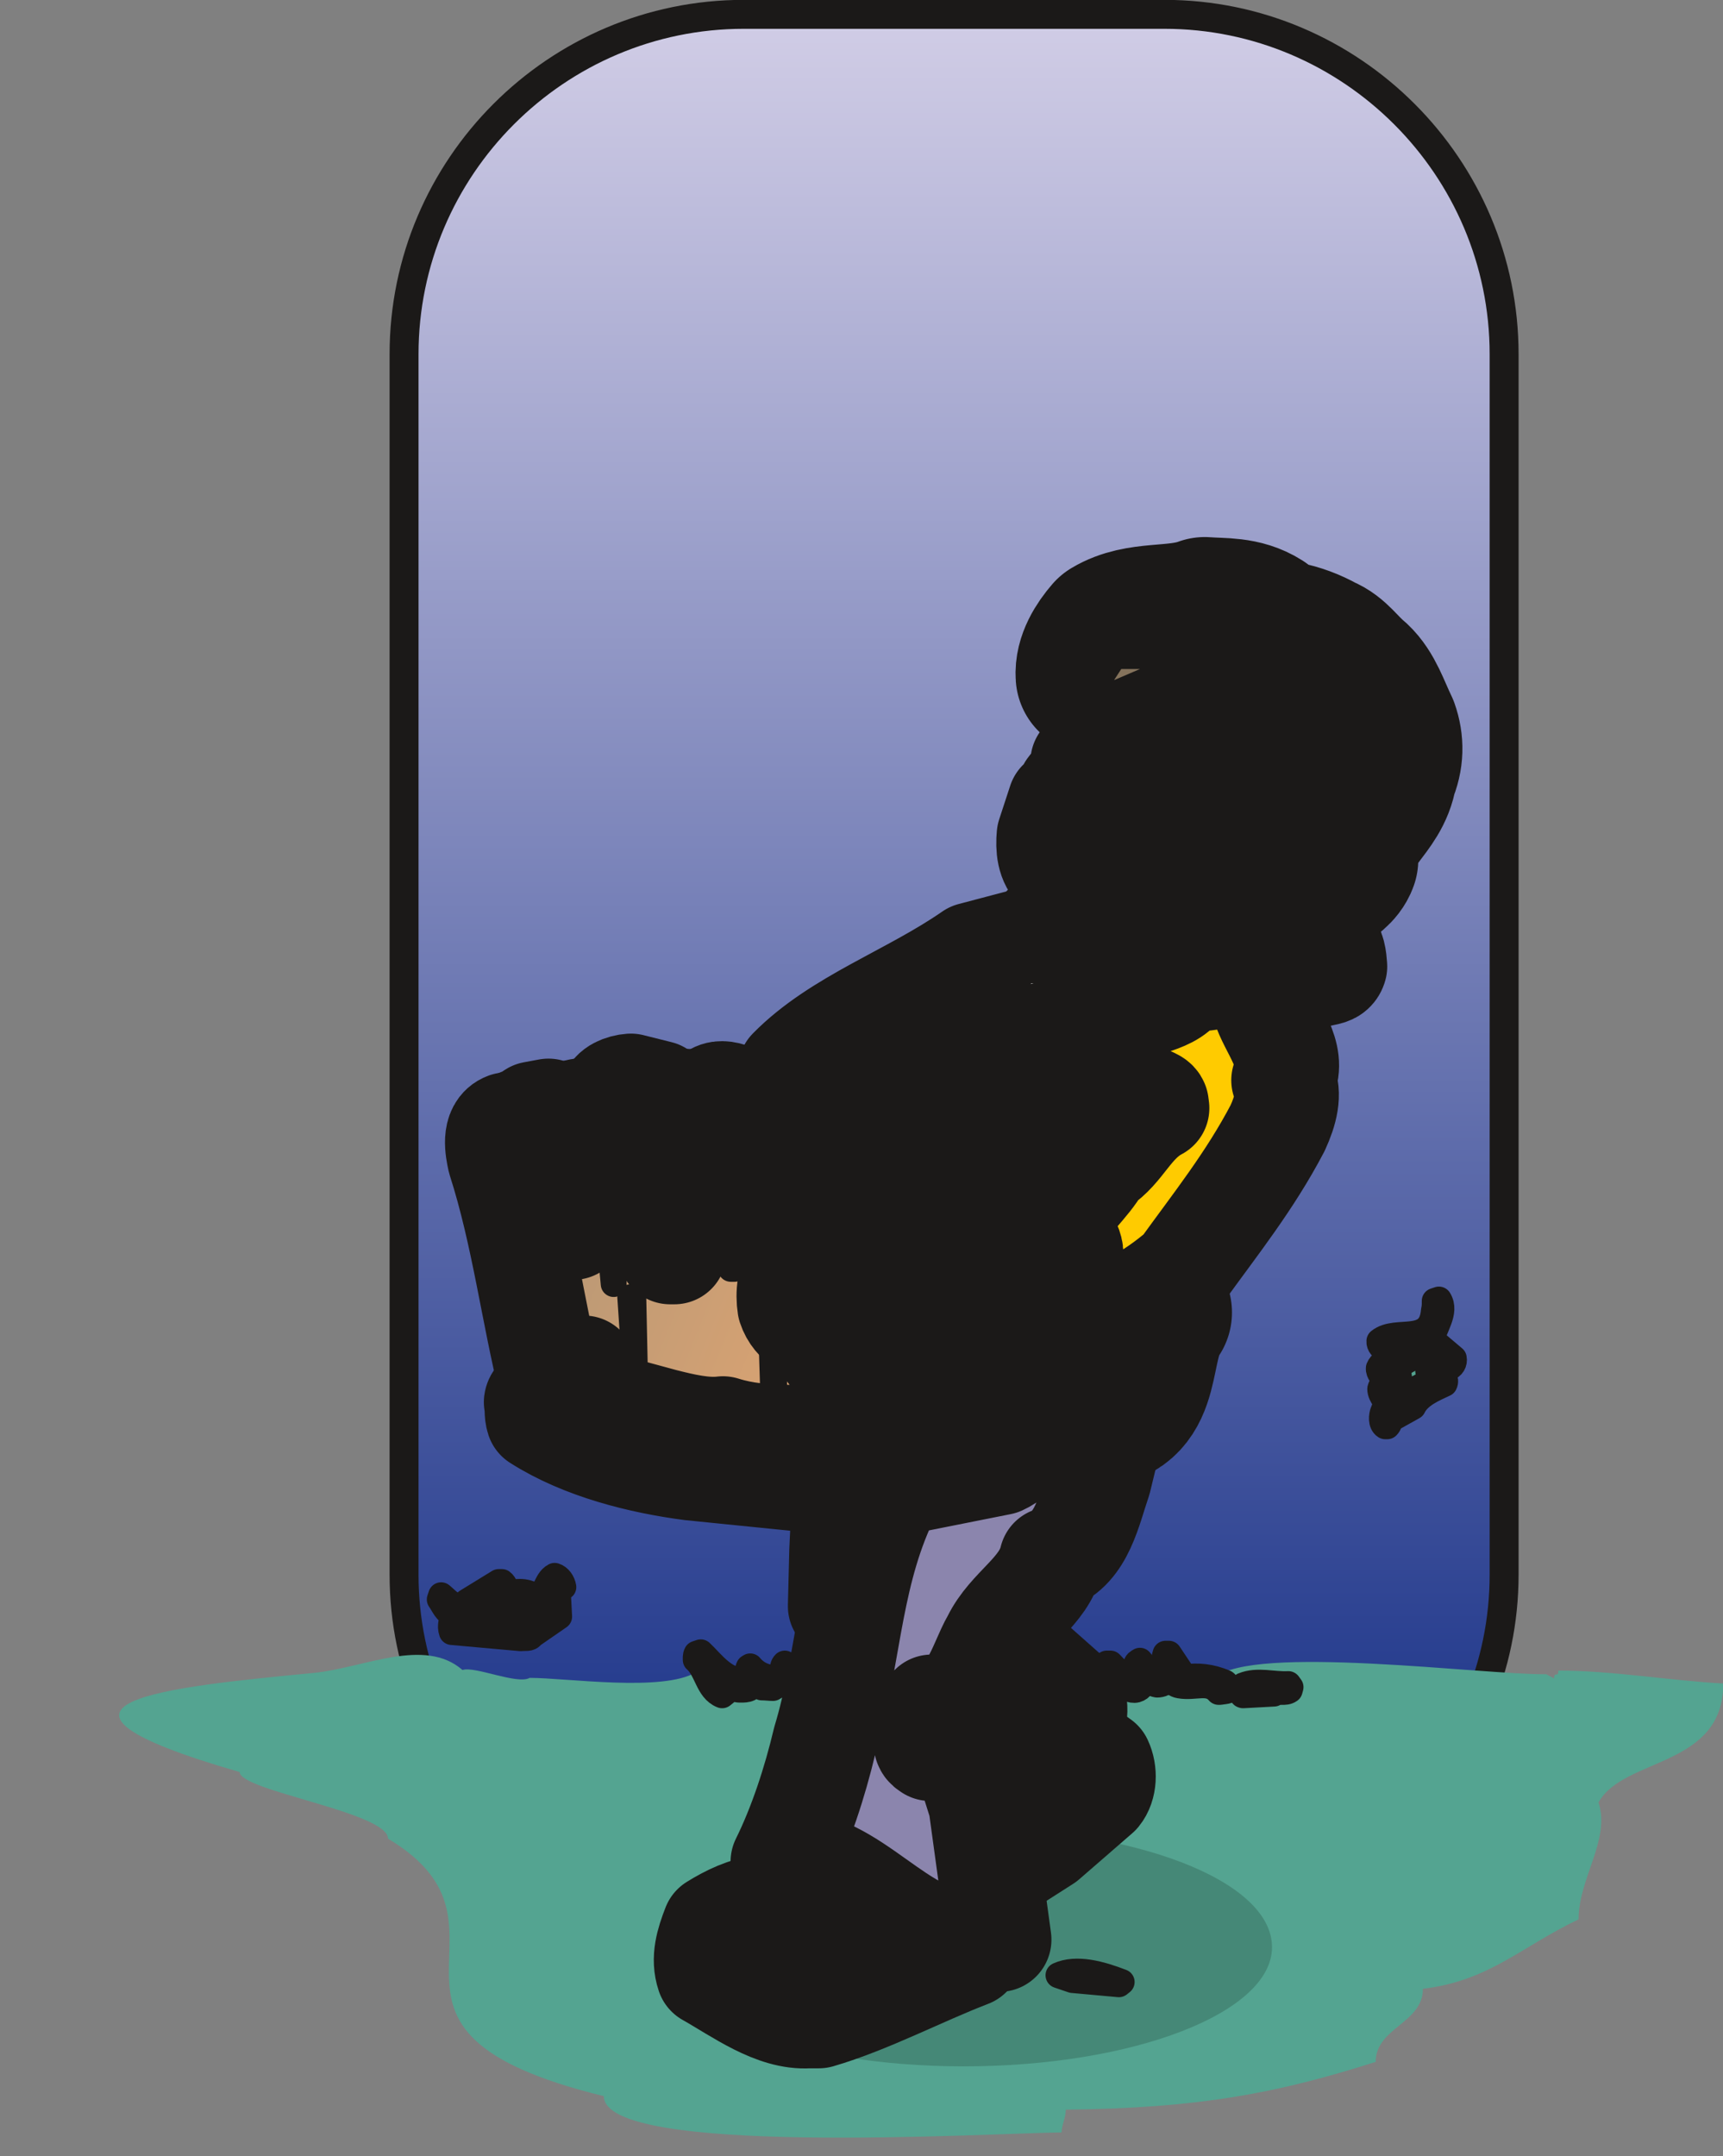
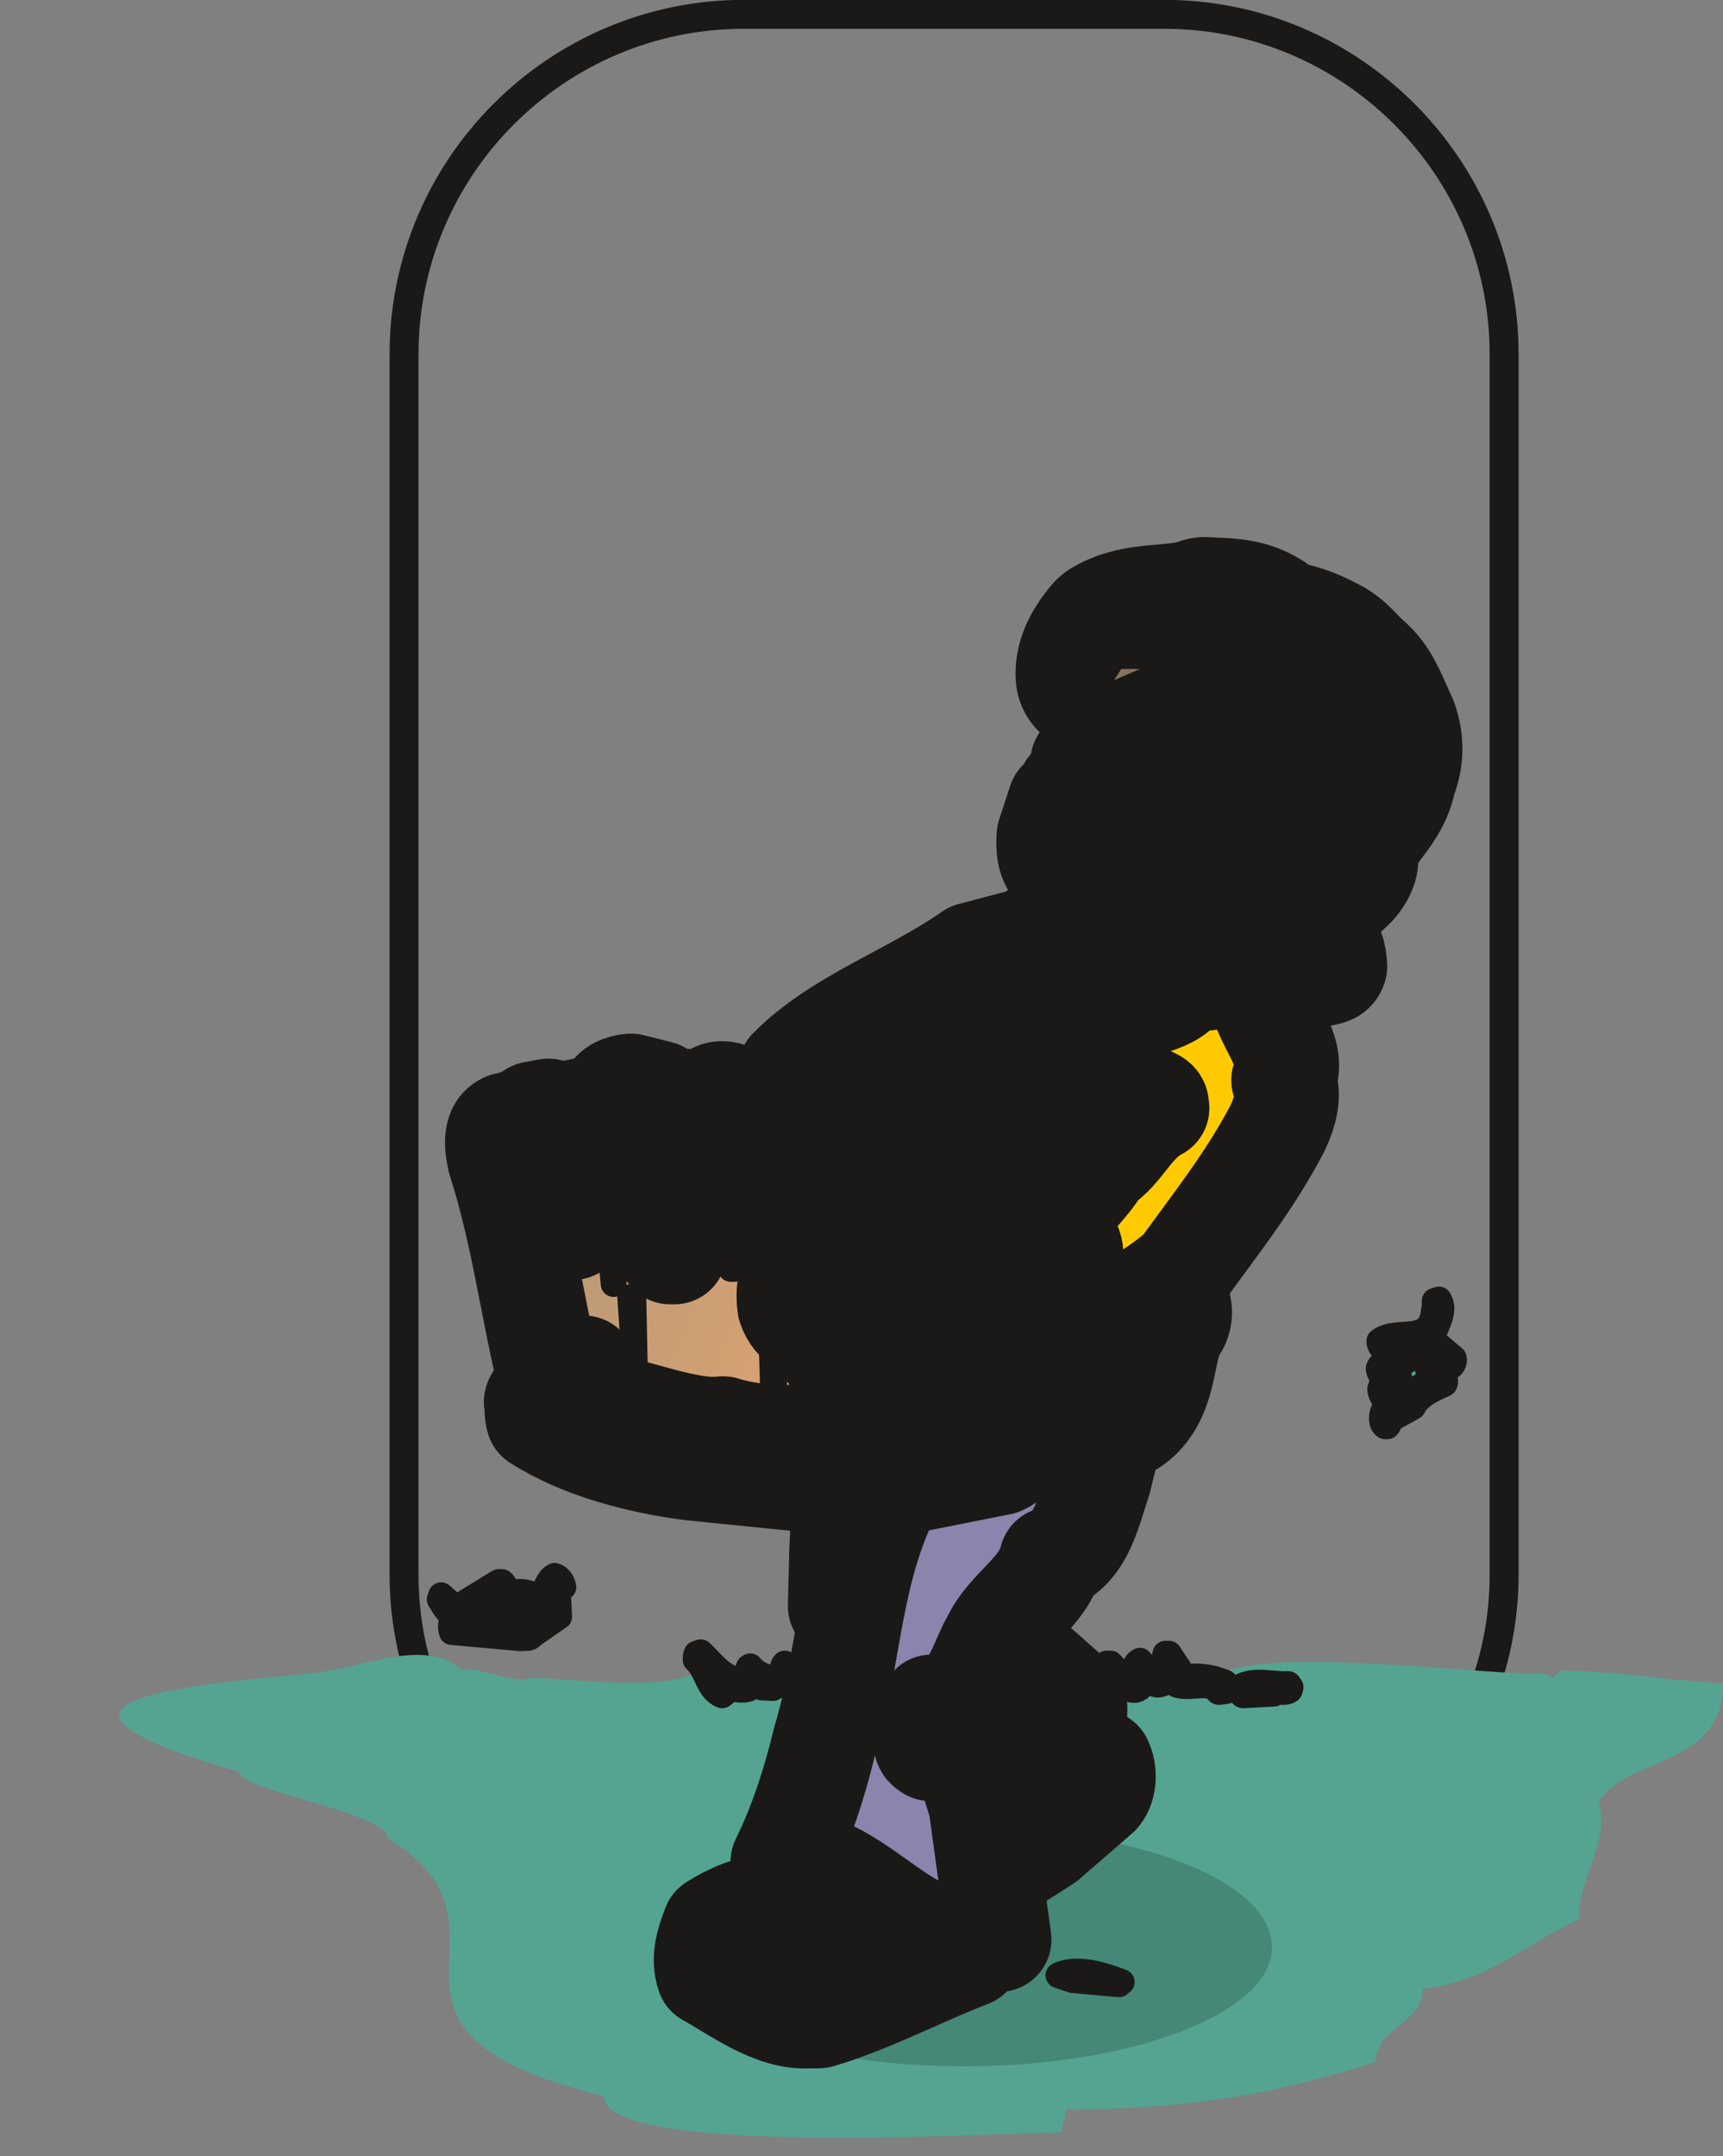
<svg xmlns="http://www.w3.org/2000/svg" xml:space="preserve" width="61.32mm" height="76.71mm" fill-rule="evenodd" stroke-linejoin="round" stroke-width="28.222" preserveAspectRatio="xMidYMid" version="1.2" viewBox="0 0 6132 7671">
  <rect x="0" y="0" width="6132" height="7671" fill="#808080" stroke="none" />
  <defs class="ClipPathGroup">
    <clipPath id="a" clipPathUnits="userSpaceOnUse">
      <path d="M0 0h6132v7671H0z" />
    </clipPath>
  </defs>
  <g class="SlideGroup">
    <g class="Slide" clip-path="url(#a)">
      <g class="Page">
        <g class="com.sun.star.drawing.ClosedBezierShape">
          <path fill="none" d="M1386-1h4020v6860H1386z" class="BoundingBox" />
          <defs>
            <linearGradient id="b" x1="3395" x2="3395" y1="51" y2="6806" gradientUnits="userSpaceOnUse">
              <stop offset="0" style="stop-color:#d1cde6" />
              <stop offset="1" style="stop-color:#102a83" />
            </linearGradient>
          </defs>
-           <path d="M2647 51h1497l123 6 120 19 116 30 110 40 106 51 100 61 93 70 86 78 78 86 70 93 61 99 51 106 40 111 30 116 19 120 6 123v4342l-6 122-19 120-30 115-40 110-51 105-61 99-70 93-78 86-86 78-93 69-100 61-106 51-110 41-116 29-120 19-123 6H2647l-123-6-120-19-116-29-111-41-106-51-99-61-93-69-86-78-78-86-70-93-61-99-51-105-40-110-30-115-19-120-6-122V1260l6-123 19-120 30-116 40-111 51-106 61-99 70-93 78-86 86-78 93-70 99-61 106-51 111-40 116-30 120-19 123-6Z" style="fill:url(#b)" />
          <path fill="none" stroke="#1B1918" stroke-width="103" d="M2647 51h1497c665 0 1209 543 1209 1209v4342c0 661-544 1204-1209 1204H2647c-666 0-1209-543-1209-1204V1260c0-666 543-1209 1209-1209Z" />
        </g>
        <g class="com.sun.star.drawing.ClosedBezierShape">
          <path fill="none" d="M424 5887h5710v1719H424z" class="BoundingBox" />
          <path fill="#54A491" d="M5503 5956c-221 3-1047-108-1179 13-513 5-1118 48-1613-36-28-2-206-10-234 3v13c-119 71-460 20-592 20-44 25-196-43-239-28-135-118-351-8-526 10-526 51-1119 107-267 353 0 67 528 143 528 237 532 318-210 677 768 916 0 216 1364 132 1629 129 0-25 15-51 15-81 472-5 752-58 1103-170 0-122 168-137 168-260 236-28 350-150 554-247 0-147 114-282 71-416 89-161 444-123 444-423-188-10-396-46-587-46 0 28-15 0-15 28l-28-15Z" />
        </g>
        <g class="com.sun.star.drawing.ClosedBezierShape">
          <path fill="none" d="M2339 6501h2189v851H2339z" class="BoundingBox" />
          <path fill="#458877" d="M3429 6502c606 0 1098 187 1098 425 0 233-492 424-1098 424-600 0-1090-191-1090-424 0-238 490-425 1090-425Z" />
        </g>
        <g class="com.sun.star.drawing.ClosedBezierShape">
          <path fill="none" d="M3254 4753h136v147h-136z" class="BoundingBox" />
          <path fill="#85735C" d="M3376 4764c-12 5-28 8-40 8h-3l-2-3c0-5-3-7-3-12h-14c-2 7-17 38-25 38 0 2-10 12-13 12 0 3-7 8-10 10 10-7 3-2-2 0 0 3-3 3-3 6-9 0 13 36 18 39 0 2 10 12 10 12 0 8 8 13 8 21 29 0 54-28 74-28-45 28-20 0 0-3 3 0 3-2 3-2-3 0-8-3-10-3 0-36 20-62 20-97l-8 2Z" />
          <path fill="none" stroke="#1B1918" stroke-width="8" d="M3376 4764c-12 5-28 8-40 8h-3l-2-3c0-5-3-7-3-12h-14c-2 7-17 38-25 38 0 2-10 12-13 12 0 3-7 8-10 10 10-7 3-2-2 0 0 3-3 3-3 6-9 0 13 36 18 39 0 2 10 12 10 12 0 8 8 13 8 21 29 0 54-28 74-28-45 28-20 0 0-3 3 0 3-2 3-2-3 0-8-3-10-3 0-36 20-62 20-97l-8 2Z" />
        </g>
        <g class="com.sun.star.drawing.ClosedBezierShape">
          <path fill="none" d="M2327 6479h1311v881H2327z" class="BoundingBox" />
          <defs>
            <linearGradient id="c" x1="2990" x2="2972" y1="6649" y2="7188" gradientUnits="userSpaceOnUse">
              <stop offset="0" style="stop-color:#ae9577" />
              <stop offset="1" style="stop-color:#f7ac6f" />
            </linearGradient>
          </defs>
          <path d="M2878 7172h-23l-23-2-23-3-23-6-23-7-22-9-46-21-45-24-44-26-85-50-3-11-2-10-2-11-1-10v-21l3-21 4-22 7-21 7-22 8-22 20-12 21-12 22-10 21-10 22-8 21-7 22-5 21-3 191 90h3l1 1h2l5 3 3 1h3l1 1h2l1-1h3v-1h1l1-1 1-1v-2l1-1v-2l1-1v-14l-1-2-8-8-8-7-19-15-20-13-22-12-23-12-24-11-48-20v-5l216 95 7-15v-1h1v-4l-1-1v-2l-1-1v-1l-3-5-2-2v-2l-1-1-173-93 5-1 4-2 4-2 3-2 4-3 3-3 2-3 3-4 2-4 2-4 3-9 3-9 2-9 23 2 21 3 22 6 20 7 20 9 20 9 38 23 72 50 36 23 36 21 118 86 23 10 23 8 22 6 22 5 23 5 23 3 46 6v8l-132 55-135 59-135 57-68 25-66 21h-36Z" style="fill:url(#c)" />
          <path fill="none" stroke="#1B1918" stroke-width="372" d="M2878 7172c-122 8-247-86-357-148-19-56-2-112 21-171 53-33 114-62 170-67l191 90c8 0 13 8 23 5 5-2 8-15 5-25-40-43-109-72-172-98v-5l216 95 7-15c3-7-5-13-7-20l-173-93c25-5 35-30 40-55 122 2 211 104 308 153l118 86c61 28 119 36 182 43v8c-172 66-361 166-536 217h-36Z" />
        </g>
        <g class="com.sun.star.drawing.ClosedBezierShape">
          <path fill="none" d="M3337 7015h224v137h-224z" class="BoundingBox" />
          <path fill="#1B1918" d="M3434 7105c-15-3-46-5-51-27 0-2 2-10 7-17h104c5 2 15 0 20 10-18 18-49 31-77 31l-3 3Z" />
          <path fill="none" stroke="#1B1918" stroke-width="92" d="M3434 7105c-15-3-46-5-51-27 0-2 2-10 7-17h104c5 2 15 0 20 10-18 18-49 31-77 31l-3 3Z" />
        </g>
        <g class="com.sun.star.drawing.ClosedBezierShape">
          <path fill="none" d="M3721 6967h318v140h-318z" class="BoundingBox" />
          <path fill="#1B1918" d="m3982 7059-165-15-50-17c64-29 150-5 225 24l-10 8Z" />
          <path fill="none" stroke="#1B1918" stroke-width="92" d="m3982 7059-165-15-50-17c64-29 150-5 225 24l-10 8Z" />
        </g>
        <g class="com.sun.star.drawing.ClosedBezierShape">
          <path fill="none" d="M2600 4869h1550v2233H2600z" class="BoundingBox" />
          <path fill="#8B85AD" d="M3455 6915c-263-5-415-297-669-292 63-127 114-282 149-430 84-277 84-559 204-831-8-28 20-41 35-64-2-7-5-10 0-17l387-77c33-15 59-38 71-76 0-7-2-15-2-25l5-8c109 3 234 28 328-40l-51 210c-36 104-61 242-170 282-28 117-148 173-204 287-56 97-78 248-222 238l-5 10 3 10c10 20 38 20 58 20l-76 87v7c3 8 8 10 15 15l95-68 84 266 66 481-101 15Z" />
          <path fill="none" stroke="#1B1918" stroke-width="372" d="M3455 6915c-263-5-415-297-669-292 63-127 114-282 149-430 84-277 84-559 204-831-8-28 20-41 35-64-2-7-5-10 0-17l387-77c33-15 59-38 71-76 0-7-2-15-2-25l5-8c109 3 234 28 328-40l-51 210c-36 104-61 242-170 282-28 117-148 173-204 287-56 97-78 248-222 238l-5 10 3 10c10 20 38 20 58 20l-76 87v7c3 8 8 10 15 15l95-68 84 266 66 481-101 15Z" />
        </g>
        <g class="com.sun.star.drawing.ClosedBezierShape">
          <path fill="none" d="M3337 6022h778v816h-778z" class="BoundingBox" />
          <defs>
            <linearGradient id="d" x1="3733" x2="3717" y1="6201" y2="6658" gradientUnits="userSpaceOnUse">
              <stop offset="0" style="stop-color:#ae9577" />
              <stop offset="1" style="stop-color:#f7ac6f" />
            </linearGradient>
          </defs>
          <path d="m3553 6651-30-242 105-35 57-37 28-19 26-20 25-21 24-21 23-23 21-25 84 60 3 7 2 7 3 7 1 8 1 8 1 7v15l-1 8-1 7-2 8-2 7-2 6-3 7-4 6-4 5-189 164-166 106Z" style="fill:url(#d)" />
          <path fill="none" stroke="#1B1918" stroke-width="372" d="m3553 6651-30-242 105-35c78-49 150-98 204-166l84 60c17 36 15 85-8 113l-189 164-166 106Z" />
        </g>
        <g class="com.sun.star.drawing.ClosedBezierShape">
          <path fill="none" d="M3251 5653h763v907h-763z" class="BoundingBox" />
          <path fill="#8B85AD" d="M3515 6373c-38-86-63-186-78-273l2-15c76-46 89-170 146-246l237 210c13 46-5 103-33 141-64 71-166 140-269 180l-5 3Z" />
          <path fill="none" stroke="#1B1918" stroke-width="372" d="M3515 6373c-38-86-63-186-78-273l2-15c76-46 89-170 146-246l237 210c13 46-5 103-33 141-64 71-166 140-269 180l-5 3Z" />
        </g>
        <g class="com.sun.star.drawing.ClosedBezierShape">
          <path fill="none" d="M4366 5940h274v139h-274z" class="BoundingBox" />
          <path fill="#1B1918" d="M4424 6031c-5 0-5-8-12-16 2-5 5-11 12-19 51-21 108-2 161-5l8 11-3 11c-17 12-35 0-56 12l-110 6Z" />
          <path fill="none" stroke="#1B1918" stroke-width="92" d="M4424 6031c-5 0-5-8-12-16 2-5 5-11 12-19 51-21 108-2 161-5l8 11-3 11c-17 12-35 0-56 12l-110 6Z" />
        </g>
        <g class="com.sun.star.drawing.ClosedBezierShape">
          <path fill="none" d="M4098 5837h320v229h-320z" class="BoundingBox" />
          <path fill="#1B1918" d="M4337 6019c-36-42-83-13-139-23-30-5-40-36-53-64 0-16-4-29 3-49h12l56 84c47-7 95-2 144 19 5 3 10 15 10 28-8 3-18 3-28 5h-5Z" />
          <path fill="none" stroke="#1B1918" stroke-width="92" d="M4337 6019c-36-42-83-13-139-23-30-5-40-36-53-64 0-16-4-29 3-49h12l56 84c47-7 95-2 144 19 5 3 10 15 10 28-8 3-18 3-28 5h-5Z" />
        </g>
        <g class="com.sun.star.drawing.ClosedBezierShape">
          <path fill="none" d="M3886 5862h312v201h-312z" class="BoundingBox" />
          <path fill="#1B1918" d="M3962 6016c-15-13-8-36-13-54-5-10-10-13-17-26 0-3 2-8 7-18h13c23 24 51 57 90 57 5-8 10-28 2-45v-7c0-8 5-10 13-15 15 17 38 59 79 46l12 8 3 13c-3 12-18 18-33 18-13-2-31-13-46-16-5 14-10 29-28 34-19 5-36-10-59-13-5 3-5 8-15 18h-8Z" />
          <path fill="none" stroke="#1B1918" stroke-width="92" d="M3962 6016c-15-13-8-36-13-54-5-10-10-13-17-26 0-3 2-8 7-18h13c23 24 51 57 90 57 5-8 10-28 2-45v-7c0-8 5-10 13-15 15 17 38 59 79 46l12 8 3 13c-3 12-18 18-33 18-13-2-31-13-46-16-5 14-10 29-28 34-19 5-36-10-59-13-5 3-5 8-15 18h-8Z" />
        </g>
        <g class="com.sun.star.drawing.ClosedBezierShape">
          <path fill="none" d="M2430 5832h500v246h-500z" class="BoundingBox" />
          <path fill="#1B1918" d="M2570 6031c-51-20-53-90-94-126 0-5-1-15 3-22l15-5c38 35 95 117 163 94 11-12 0-26 8-41l5-3c28 34 71 47 113 39 10-16-4-36 10-49 25 20 38 49 79 52 7 5 10 18 10 28-46 2-86-23-131 7-12 0-25-2-40-2-10-3-18-15-33-13-3 23-31 21-48 21-13 0-33-16-51-16-6 5 2 16 7 23l-16 13Z" />
          <path fill="none" stroke="#1B1918" stroke-width="92" d="M2570 6031c-51-20-53-90-94-126 0-5-1-15 3-22l15-5c38 35 95 117 163 94 11-12 0-26 8-41l5-3c28 34 71 47 113 39 10-16-4-36 10-49 25 20 38 49 79 52 7 5 10 18 10 28-46 2-86-23-131 7-12 0-25-2-40-2-10-3-18-15-33-13-3 23-31 21-48 21-13 0-33-16-51-16-6 5 2 16 7 23l-16 13Z" />
        </g>
        <g class="com.sun.star.drawing.ClosedBezierShape">
          <path fill="none" d="M1519 5560h533v315h-533z" class="BoundingBox" />
          <path fill="#1B1918" d="m1853 5828-245-22c-8-23 0-42 7-62-28-8-35-33-50-54l5-15c22 18 45 48 81 41 2 0 5-10 10-18l114-70h11c11 8 16 26 16 39 33-2 63-13 104 13 38-2 35-57 68-74 16 5 28 22 31 40-5 5-15 0-20 8l5 97-97 67c-7 13-25 8-40 10Z" />
          <path fill="none" stroke="#1B1918" stroke-width="92" d="m1853 5828-245-22c-8-23 0-42 7-62-28-8-35-33-50-54l5-15c22 18 45 48 81 41 2 0 5-10 10-18l114-70h11c11 8 16 26 16 39 33-2 63-13 104 13 38-2 35-57 68-74 16 5 28 22 31 40-5 5-15 0-20 8l5 97-97 67c-7 13-25 8-40 10Z" />
        </g>
        <g class="com.sun.star.drawing.ClosedBezierShape">
          <path fill="none" d="M1618 5628h395v208h-395z" class="BoundingBox" />
          <path fill="#5AA16E" d="m1852 5789-188-18c7-18 35-5 50-18 8-31 23-52 56-59 10 15 36 15 57 15 28-30 66 10 99 5 15-7 20-25 33-40 13 5 3 27 3 40l-110 75Z" />
          <path fill="none" stroke="#1B1918" stroke-width="92" d="m1852 5789-188-18c7-18 35-5 50-18 8-31 23-52 56-59 10 15 36 15 57 15 28-30 66 10 99 5 15-7 20-25 33-40 13 5 3 27 3 40l-110 75Z" />
        </g>
        <g class="com.sun.star.drawing.ClosedBezierShape">
          <path fill="none" d="M2804 5099h506v802h-506z" class="BoundingBox" />
          <path fill="#8B85AD" d="m2990 5714 5-199 10-209 118-20c-56 133-85 282-128 426l-5 2Z" />
          <path fill="none" stroke="#1B1918" stroke-width="372" d="m2990 5714 5-199 10-209 118-20c-56 133-85 282-128 426l-5 2Z" />
        </g>
        <g class="com.sun.star.drawing.ClosedBezierShape">
          <path fill="none" d="M1722 4780h2063v671H1722z" class="BoundingBox" />
          <path fill="#AE9577" d="m2866 5264-407-41c-176-23-384-74-544-176-7-21-2-38-7-59 2-15 20-17 35-22 160 58 338 114 508 129l114 26 3 6 124 12c85 31 166-7 253 13 211-8 432 0 637-82 0 10 13 7 16 15l-8 49c-89 64-201 56-302 84-145 28-277 41-422 46Z" />
          <path fill="none" stroke="#1B1918" stroke-width="372" d="m2866 5264-407-41c-176-23-384-74-544-176-7-21-2-38-7-59 2-15 20-17 35-22 160 58 338 114 508 129l114 26 3 6 124 12c85 31 166-7 253 13 211-8 432 0 637-82 0 10 13 7 16 15l-8 49c-89 64-201 56-302 84-145 28-277 41-422 46Z" />
        </g>
        <g class="com.sun.star.drawing.ClosedBezierShape">
          <path fill="none" d="M1584 3815h2367v1492H1584z" class="BoundingBox" />
          <defs>
            <linearGradient id="e" x1="3818" x2="1715" y1="4985" y2="4135" gradientUnits="userSpaceOnUse">
              <stop offset="0" style="stop-color:#f7ac6f" />
              <stop offset="1" style="stop-color:#ae9577" />
            </linearGradient>
          </defs>
          <path d="m3013 5120-53-5-54-2-109-1-55-2-56-4-56-9-28-7-29-8-25 2h-26l-26-3-27-3-27-5-28-6-54-13-232-63 8-13 5-13h1v-5l-1-1v-2l-1-2-1-1-1-2-1-1-1-1-1-2-1-1-1-1-1-1h-10l-3 1-2 2-3 1-2 2-2 3-1 2-2 3-1 3v3l-1 3v3l1 4v3h-5l-23-112h-13l-3 97-101-36-43-195-40-201-44-203-26-102-30-101-3-15-3-17-2-19v-18l1-9 2-9 2-8 3-8 3-3 2-3 3-3 2-3 4-3 3-2 4-2 4-2 3 8 4 8 5 7 5 7 6 7 7 6 7 6 8 6 17 10 19 10 19 8 20 8 73 18 28 250 1 1 1 1v1h1l1 1h1l3 1 1 1h1l2 1h4l-8-214 2-2 2-3 2-2 3-2 3-1 3-2 4-1 3-1 4-1 3-1h4l4-1h4l3 1h4l3 1 63 15 226 28 8 5 5 268h15l21-255 312 28h1v1h1v1h3l2 1h6l2 1h2l1 1 1 2v2l1 1v2l1 1 1 1 1 2 1 1 2 1 1 1 2 1 1 1 5 2 4 2 5 161 15 3 18-179 267-3 4 3 4 3 2 4 3 3 4 8 3 8 2 8 1 9 1 17 1 19v9l2 10 2 9 3 10 4 9 5 9 12 3 13-138 282-21v1l1 1v2l1 1v1l2 2 1 1 2 2 2 1 3 2 4 2 5 2 5 2 4 1 5 62h16l5-11 4-11 2-5 1-6 1-5v-17l-1-5-1-6-2-6-2-6-3-6-4-6 284-87 3 14 1 15v14l-1 14-1 15-3 14-6 28-9 27-9 27-21 52-12 10-23-3-23-2-23 1-22 2-22 4-21 5-42 13-84 29-42 12-22 5-22 3-157 22-2 1-2 2-2 1-1 2-2 3-3 4-1 1-1 2-2 1-2 2-2 1h-2l-3 1h-3l-5-4-6-3-5-3-6-2-6-2-6-1-7-1-6-1h-19l-6 1-13 2-12 4-12 7-11 8-10 8-10 9-4 5-4 5-4 5-4 6-3 6-3 7-3 7-3 8-10-1-10-1-11-3-10-4-44-15-11-3-10-3-11-1h-10l-10 1-5 1-5 2-4 2-5 3-4 3-5 4-5 5-5 6-4 6-4 7-3 8-3 8-2 8-2 8-2 18v36l2 17 5 11 4 10 6 9 6 9 7 8 8 7 8 7 9 6 18 11 19 11 40 20v3l-1 4v15l1 3 1 4 1 3 2 4 1 3 2 3 2 3 2 3 2 3 2 2 10 9 11 7 11 7 11 5 12 4 11 4 24 5 49 10 13 4 12 4 12 5 12 6 107-23 38 79 77-34 81-32 41-14 42-12 42-9 42-7 2 13 1 12v26l-3 27-5 26-26 105-1-1h-14l-1-1h-1l-16 9-17 8-17 7-18 5-37 9-38 7-77 9-38 6-37 8-257 18Z" style="fill:url(#e)" />
          <path fill="none" stroke="#1B1918" stroke-width="372" d="M3013 5120c-142-18-288 10-440-38-66 8-142-10-213-28l-232-63 8-13 5-13c3-5-5-18-10-20-18-3-30 15-25 33h-5l-23-112h-13l-3 97-101-36c-64-255-97-534-183-802-8-36-22-107 25-124 13 45 66 71 120 91l73 18 28 250c0 2 8 7 16 7l-8-214c8-13 33-20 51-15l63 15 226 28 8 5 5 268h15l21-255 312 28c3 5 8 0 18 5 2 10 7 15 21 20l5 161 15 3 18-179 267-3c43 33 7 90 41 138l12 3 13-138 282-21c0 11 20 18 30 21l5 62h16c15-29 20-57 0-90l284-87c15 77-20 153-46 220l-12 10c-127-25-229 56-346 69l-157 22c-13 6-10 21-28 21-28-21-66-21-97-10-33 20-58 38-71 81-53 0-119-59-165-15-30 25-35 83-28 127 20 61 76 81 130 109-5 18 2 41 15 53 53 52 124 34 188 70l107-23 38 79c99-46 213-94 325-108 13 67-18 141-31 209-2-2-12 0-17-2-84 53-199 43-295 68l-257 18Z" />
        </g>
        <g class="com.sun.star.drawing.ClosedBezierShape">
          <path fill="none" d="M4861 4577h361v544h-361z" class="BoundingBox" />
          <path fill="#1B1918" d="M4930 5074c-16-10-13-38-8-51 3-12 23-30 5-45-8-11-15-24-15-37 2-10 13-20 15-36-5-5-22-22-20-38 7-17 25-28 48-40-3-21-48-26-46-56 61-49 184 18 194-108 3-13 3-20 3-35l15-5c28 45-18 99-25 143l78 66c3 15-5 30-22 35-5 8-16 3-21 10 3 13 18 31 10 46-38 18-91 39-112 82l-79 44c-3 5-5 17-13 25h-7Z" />
          <path fill="none" stroke="#1B1918" stroke-width="92" d="M4930 5074c-16-10-13-38-8-51 3-12 23-30 5-45-8-11-15-24-15-37 2-10 13-20 15-36-5-5-22-22-20-38 7-17 25-28 48-40-3-21-48-26-46-56 61-49 184 18 194-108 3-13 3-20 3-35l15-5c28 45-18 99-25 143l78 66c3 15-5 30-22 35-5 8-16 3-21 10 3 13 18 31 10 46-38 18-91 39-112 82l-79 44c-3 5-5 17-13 25h-7Z" />
        </g>
        <g fill="none" class="com.sun.star.drawing.PolyPolygonShape">
          <path d="M3736 4986h234v124h-234z" class="BoundingBox" />
          <path stroke="#1B1918" stroke-width="92" d="m3782 5063 141-31" />
        </g>
        <g class="com.sun.star.drawing.ClosedBezierShape">
          <path fill="none" d="M3034 4902h114v221h-114z" class="BoundingBox" />
          <path fill="#1B1918" d="M3094 5076c-32-28 0-85-7-126l13-2-6 128Z" />
          <path fill="none" stroke="#1B1918" stroke-width="92" d="M3094 5076c-32-28 0-85-7-126l13-2-6 128Z" />
        </g>
        <g class="com.sun.star.drawing.ClosedBezierShape">
          <path fill="none" d="M3373 4869h119v229h-119z" class="BoundingBox" />
          <path fill="#1B1918" d="M3431 5051c-2 0-7-7-12-20l12-116 14 5-14 131Z" />
          <path fill="none" stroke="#1B1918" stroke-width="92" d="M3431 5051c-2 0-7-7-12-20l12-116 14 5-14 131Z" />
        </g>
        <g class="com.sun.star.drawing.PolyPolygonShape">
          <path fill="none" d="M2700 4729h102v378h-102z" class="BoundingBox" />
          <path fill="#1B1918" d="m2755 5060-9-285h9v285Z" />
          <path fill="none" stroke="#1B1918" stroke-width="92" d="m2755 5060-9-285h9v285Z" />
        </g>
        <g class="com.sun.star.drawing.ClosedBezierShape">
          <path fill="none" d="M3346 4390h1040v938H3346z" class="BoundingBox" />
          <path fill="#FFCB00" d="M3668 5048c-13-5-28-13-43-13l30-179-3-12c140-33 311-87 454-175-82 114-23 331-211 343l-113 21-114 15Z" />
          <path fill="none" stroke="#1B1918" stroke-width="557" d="M3668 5048c-13-5-28-13-43-13l30-179-3-12c140-33 311-87 454-175-82 114-23 331-211 343l-113 21-114 15Z" />
        </g>
        <g class="com.sun.star.drawing.ClosedBezierShape">
          <path fill="none" d="M2359 4915h119v188h-119z" class="BoundingBox" />
          <path fill="#1B1918" d="m2417 5056-12-95 7 2c14 24 11 54 19 86l-14 7Z" />
          <path fill="none" stroke="#1B1918" stroke-width="92" d="m2417 5056-12-95 7 2c14 24 11 54 19 86l-14 7Z" />
        </g>
        <g class="com.sun.star.drawing.ClosedBezierShape">
          <path fill="none" d="M4907 4733h273v299h-273z" class="BoundingBox" />
          <path fill="#54A491" d="M4968 4984c-8-8-3-20-15-28-2-25 43-35 20-74l-13-8c3-5 5-8 15-15l45-26c7-7-5-25-16-35-11-3-21-11-34-11 52-19 113-5 160 36l2 8c-10 7-25 10-40 15-11 5-11 18-9 33 6 6 16 11 24 26l-77 41-3 15-59 23Z" />
          <path fill="none" stroke="#1B1918" stroke-width="92" d="M4968 4984c-8-8-3-20-15-28-2-25 43-35 20-74l-13-8c3-5 5-8 15-15l45-26c7-7-5-25-16-35-11-3-21-11-34-11 52-19 113-5 160 36l2 8c-10 7-25 10-40 15-11 5-11 18-9 33 6 6 16 11 24 26l-77 41-3 15-59 23Z" />
        </g>
        <g class="com.sun.star.drawing.ClosedBezierShape">
          <path fill="none" d="M2626 3167h2141v1857H2626z" class="BoundingBox" />
          <path fill="#FFCB00" d="M3383 4837c51-81 33-175-15-264-23-38-71-61-117-97 122-10 256-40 383-94 28 15 26 51 44 79 12 2 15 15 31 10 18-18 0-48-5-71 0-3 10-13 18-10 15 30 56 40 51 84l17 17 16-2c23-48-23-89-46-137 38-84 107-132 152-211 82-52 110-148 206-199l-2-15c-3-8-11-11-26-18-127 94-201 212-300 318 16-56 16-111 0-171-143-137-397-96-526-234l119-137c13-7 20-25 38-40 10-18 33-41 31-64-3-10-8-15-21-18l-190 206c-5 5-3 28-18 28-33-36-86-28-130-23l-83 64c-59-26-132-64-198-31 172-175 431-261 647-411l163-43-15 68c22 102-115 188-36 287 15 15 41 33 66 41l103-13c132-33 228-163 373-175 38-13 84-33 99-74 61-7 147 3 183-66 33 48 84 81 102 152 27 89 114 178 71 270 23 48 7 109-21 170-99 189-221 341-340 506-208 181-483 259-743 292l-81 26Z" />
          <path fill="none" stroke="#1B1918" stroke-width="372" d="M3383 4837c51-81 33-175-15-264-23-38-71-61-117-97 122-10 256-40 383-94 28 15 26 51 44 79 12 2 15 15 31 10 18-18 0-48-5-71 0-3 10-13 18-10 15 30 56 40 51 84l17 17 16-2c23-48-23-89-46-137 38-84 107-132 152-211 82-52 110-148 206-199l-2-15c-3-8-11-11-26-18-127 94-201 212-300 318 16-56 16-111 0-171-143-137-397-96-526-234l119-137c13-7 20-25 38-40 10-18 33-41 31-64-3-10-8-15-21-18l-190 206c-5 5-3 28-18 28-33-36-86-28-130-23l-83 64c-59-26-132-64-198-31 172-175 431-261 647-411l163-43-15 68c22 102-115 188-36 287 15 15 41 33 66 41l103-13c132-33 228-163 373-175 38-13 84-33 99-74 61-7 147 3 183-66 33 48 84 81 102 152 27 89 114 178 71 270 23 48 7 109-21 170-99 189-221 341-340 506-208 181-483 259-743 292l-81 26Z" />
        </g>
        <g class="com.sun.star.drawing.PolyPolygonShape">
          <path fill="none" d="M2197 4568h109v331h-109z" class="BoundingBox" />
          <path fill="#1B1918" d="m2259 4852-16-237h11l5 237Z" />
          <path fill="none" stroke="#1B1918" stroke-width="92" d="m2259 4852-16-237h11l5 237Z" />
        </g>
        <g class="com.sun.star.drawing.ClosedBezierShape">
          <path fill="none" d="M2793 4304h765v716h-765z" class="BoundingBox" />
          <path fill="#FDD5A5" d="M3131 4832c-48-35-99-10-152-51 53-41 134-51 147-130-3-54-51-82-84-118 15-31 56-45 97-43l49 25 12 5c8 5 18-2 21-7l89 48c53 47 61 120 61 181-26 16-49-30-79-7 2 64-71 77-118 97h-43Z" />
          <path fill="none" stroke="#1B1918" stroke-width="372" d="M3131 4832c-48-35-99-10-152-51 53-41 134-51 147-130-3-54-51-82-84-118 15-31 56-45 97-43l49 25 12 5c8 5 18-2 21-7l89 48c53 47 61 120 61 181-26 16-49-30-79-7 2 64-71 77-118 97h-43Z" />
        </g>
        <g class="com.sun.star.drawing.ClosedBezierShape">
          <path fill="none" d="M2660 4364h618v549h-618z" class="BoundingBox" />
          <path fill="#85735C" d="M2977 4725c-36-21-103-36-130-79l15-93c52-11 110 8 161 36 8 2 13 2 21 0 20 0 31 18 46 38 5 37-31 59-62 75-13 2-23 12-43 23h-8Z" />
          <path fill="none" stroke="#1B1918" stroke-width="372" d="M2977 4725c-36-21-103-36-130-79l15-93c52-11 110 8 161 36 8 2 13 2 21 0 20 0 31 18 46 38 5 37-31 59-62 75-13 2-23 12-43 23h-8Z" />
        </g>
        <g class="com.sun.star.drawing.PolyPolygonShape">
          <path fill="none" d="M2116 4284h117v331h-117z" class="BoundingBox" />
          <path fill="#1B1918" d="m2184 4568-22-235 16-2 8 127-2 110Z" />
          <path fill="none" stroke="#1B1918" stroke-width="92" d="m2184 4568-22-235 16-2 8 127-2 110Z" />
        </g>
        <g class="com.sun.star.drawing.PolyPolygonShape">
-           <path fill="none" d="M2555 4330h109v232h-109z" class="BoundingBox" />
+           <path fill="none" d="M2555 4330v232h-109z" class="BoundingBox" />
          <path fill="#1B1918" d="m2601 4514 7-138 9 2-3 136h-13Z" />
          <path fill="none" stroke="#1B1918" stroke-width="92" d="m2601 4514 7-138 9 2-3 136h-13Z" />
        </g>
        <g class="com.sun.star.drawing.ClosedBezierShape">
          <path fill="none" d="M2164 4275h145v193h-145z" class="BoundingBox" />
          <path fill="#1B1918" d="M2230 4421c-5-2-7-7-15-15-4-24-7-49 2-81 6-2 18-6 27-2l5 5c0 21-16 34-10 59 5 3 10-7 20-7 8 15-2 34-20 41h-9Z" />
          <path fill="none" stroke="#1B1918" stroke-width="92" d="M2230 4421c-5-2-7-7-15-15-4-24-7-49 2-81 6-2 18-6 27-2l5 5c0 21-16 34-10 59 5 3 10-7 20-7 8 15-2 34-20 41h-9Z" />
        </g>
        <g class="com.sun.star.drawing.ClosedBezierShape">
          <path fill="none" d="M2641 3906h577v478h-577z" class="BoundingBox" />
          <defs>
            <linearGradient id="f" x1="3006" x2="2852" y1="4222" y2="4068" gradientUnits="userSpaceOnUse">
              <stop offset="0" style="stop-color:#a65b45" />
              <stop offset="1" style="stop-color:#e30016" />
            </linearGradient>
          </defs>
          <path d="M2870 4197h-6l-5-1-6-2-5-1-5-1-4-2-5-1h-5v-3h1v-2l1-1 1-1 1-1 3-2 2-3 2-1 1-1 1-2 1-2 1-2v-2l-17-59 2-8 11-3 10-2 11-1h11l11 1 11 2 12 2 11 3 22 9 22 10 21 13 21 13 3 3 3 4 4 5 4 5 3 6 4 7 4 6 3 7-161 8Z" style="fill:url(#f)" />
          <path fill="none" stroke="#1B1918" stroke-width="372" d="M2870 4197c-16 0-28-8-41-8 0-10 13-10 15-23l-17-59 2-8c56-19 120 10 174 47 7 7 20 25 28 43l-161 8Z" />
        </g>
        <g class="com.sun.star.drawing.ClosedBezierShape">
          <path fill="none" d="M2903 3855h771v524h-771z" class="BoundingBox" />
          <defs>
            <linearGradient id="g" x1="3423" x2="3150" y1="4252" y2="3979" gradientUnits="userSpaceOnUse">
              <stop offset="0" style="stop-color:#a65b45" />
              <stop offset="1" style="stop-color:#e30016" />
            </linearGradient>
          </defs>
          <path d="m3091 4192-1-7-1-7v-6l1-7 1-6 2-7 2-6 3-6 3-6 3-6 4-6 5-5 4-5 5-5 5-4 5-4 10-9 11-9 11-7 12-7 12-6 13-5 13-4 13-4 14-3 13-2 14-1 14-1h14l14 1 14 2 14 2 6 2 5 2 5 3 4 2 4 3 4 3 4 4 4 4 3 4 3 4 6 9 5 11 6 12 22-2 11-1 5 1h6l5 1 5 1 5 2 5 3 5 3 4 4 4 4 4 6 1 2 2 2 1 3 1 3 1 3 1 3 1 2v4l-395 39Z" style="fill:url(#g)" />
          <path fill="none" stroke="#1B1918" stroke-width="372" d="M3091 4192c-9-36 13-72 41-93 53-51 132-67 206-53 31 10 44 30 59 63 28-2 61-10 81 22 3 5 8 15 8 22l-395 39Z" />
        </g>
        <g class="com.sun.star.drawing.ClosedBezierShape">
          <path fill="none" d="M2230 3848h768v527h-768z" class="BoundingBox" />
          <defs>
            <linearGradient id="h" x1="2749" x2="2476" y1="4246" y2="3973" gradientUnits="userSpaceOnUse">
              <stop offset="0" style="stop-color:#a65b45" />
              <stop offset="1" style="stop-color:#e30016" />
            </linearGradient>
          </defs>
          <path d="m2793 4187-365-33-12-8 3-9 4-9 4-8 4-8 5-7 5-8 6-7 6-6 6-7 7-6 15-12 17-10 18-10 86-5 1 1h1l1 1 1 1 1 1 1 1v2l1 2v15l1 3v3l1 4 1 3 1 3 2 3 1 1h1l1 1h17v-1l1-1v-1h1v-1l1-1 2-1 1-2 3-2 6-5v4l1 1v2l1 1v1l1 2 1 1 1 1 2 1 1 1h2l2 1 1 1 5 1h1l1-1h1l1-1 1-1 1-1 1-2 1-2 1-2 2-6 2-5 1-3 2-2 1-2 1-1 2-1 1-1 1-1h1l2-1 9 2 8 2 8 3 8 3 7 4 7 4 7 4 7 5 12 11 12 12 10 13 10 14 13 61h-18Z" style="fill:url(#h)" />
          <path fill="none" stroke="#1B1918" stroke-width="372" d="m2793 4187-365-33-12-8c15-49 50-82 100-107l86-5c13 5 2 27 13 43 5 5 10 0 20 2 2-5 5-7 15-15 0 10 5 15 18 18 13-3 8-28 25-33 47 7 80 40 105 77l13 61h-18Z" />
        </g>
        <g class="com.sun.star.drawing.ClosedBezierShape">
          <path fill="none" d="M3291 3837h580v496h-580z" class="BoundingBox" />
          <defs>
            <linearGradient id="i" x1="3662" x2="3497" y1="4166" y2="4001" gradientUnits="userSpaceOnUse">
              <stop offset="0" style="stop-color:#a65b45" />
              <stop offset="1" style="stop-color:#e30016" />
            </linearGradient>
          </defs>
          <path d="m3522 4146-45-67 1-3 2-3 2-2 3-3 3-2 3-2 3-2 3-1 7-3 8-3 15-5v-2l1-2 1-2 1-2 1-1 1-2 1-1 2-1 3-2 3-2 4-1 4-1 17-3 5-1 4-1 3-1 4-2 2 2 3 3 6 4 7 4 7 4 34 14 8 4 8 4 7 6 6 6 3 3 3 3 2 4 2 4 2 4 1 5 1 5v5l-130 39h-32Z" style="fill:url(#i)" />
          <path fill="none" stroke="#1B1918" stroke-width="372" d="m3522 4146-45-67c7-17 30-22 50-29 4-25 37-17 55-27 23 27 100 27 102 84l-130 39h-32Z" />
        </g>
        <g class="com.sun.star.drawing.ClosedBezierShape">
          <path fill="none" d="M2786 3867h491v466h-491z" class="BoundingBox" />
          <defs>
            <linearGradient id="j" x1="3083" x2="2979" y1="4152" y2="4048" gradientUnits="userSpaceOnUse">
              <stop offset="0" style="stop-color:#a65b45" />
              <stop offset="1" style="stop-color:#e30016" />
            </linearGradient>
          </defs>
          <path d="m3054 4146-82-65 1-3 2-2 1-2 2-2 4-4 4-3 5-3 5-2 6-1 6-2 12-1 12-1 22-1 2 1 3 1 5 2 6 2 5 2 3 1 3 1 2 2 2 2 1 1 1 1 1 1v1l1 2v2l1 3-3 3-2 2-3 3-2 4-5 7-4 8-8 18-9 22Z" style="fill:url(#j)" />
          <path fill="none" stroke="#1B1918" stroke-width="372" d="m3054 4146-82-65c12-29 56-25 82-27 11 7 34 5 36 25-15 13-23 36-36 67Z" />
        </g>
        <g class="com.sun.star.drawing.ClosedBezierShape">
          <path fill="none" d="M1770 3760h805v574h-805z" class="BoundingBox" />
          <defs>
            <linearGradient id="k" x1="2329" x2="2013" y1="4204" y2="3888" gradientUnits="userSpaceOnUse">
              <stop offset="0" style="stop-color:#a65b45" />
              <stop offset="1" style="stop-color:#e30016" />
            </linearGradient>
          </defs>
          <path d="m2379 4147-191-29-48-9-49-10-50-13-50-16-1-1-1-1-1-1-2-1-6-3-3-1-4-2-3-3-4-2-2-3-1-3-1-3-1-2-1-3v-3l-1-5-1-10-1-6-1-6 8-10 8-9 10-7 10-7 11-7 11-5 12-5 12-4 13-3 12-3 26-4 26-1 24 1 174 84 1 1h1l1 1 1 1 1 1h2l1 1h2l4 1 4 1h4l4 1 6 3 5 3 5 4 4 5 4 5 4 5 3 6 2 6 5 13 4 12 6 25v9l-1 2v1l-1 2-1 1-1 2-1 1-1 1-2 2Z" style="fill:url(#k)" />
          <path fill="none" stroke="#1B1918" stroke-width="372" d="M2379 4147c-128-23-252-28-388-77-5-5-15-7-25-15-10-16-5-26-10-44 38-53 120-68 183-64l174 84c3 5 15 8 26 8 33 14 40 57 48 87 0 3 2 15-8 21Z" />
        </g>
        <g class="com.sun.star.drawing.ClosedBezierShape">
          <path fill="none" d="M3514 3870h411v407h-411z" class="BoundingBox" />
          <path fill="#FFF" d="M3722 4090c-6-8-16-22-21-34 10 5 26 7 34 18 7 10-6 10-11 16h-2Z" />
          <path fill="none" stroke="#1B1918" stroke-width="372" d="M3722 4090c-6-8-16-22-21-34 10 5 26 7 34 18 7 10-6 10-11 16h-2Z" />
        </g>
        <g class="com.sun.star.drawing.ClosedBezierShape">
          <path fill="none" d="M3192 3808h463v444h-463z" class="BoundingBox" />
          <defs>
            <linearGradient id="l" x1="3463" x2="3382" y1="4069" y2="3988" gradientUnits="userSpaceOnUse">
              <stop offset="0" style="stop-color:#a65b45" />
              <stop offset="1" style="stop-color:#e30016" />
            </linearGradient>
          </defs>
          <path d="m3432 4065-5-1-5-1-4-1-4-2-4-2-3-2-4-2-3-3-3-3-3-3-5-7-11-15 2-2 2-2 2-3 2-3 1-3 2-3 2-5 2-4 3-1 3-1 4-1 3-1h16l7 1 8 2 7 3 4 1 3 2 1 1 1 1 1 1 1 1 2 2 2 1 2 2 1 1 1 1 1 1 1 2 2 2 1 2-1 2-2 3-2 2-2 2-10 9-5 5-4 5-2 3-3 3-1 3-2 4-2 3Z" style="fill:url(#l)" />
          <path fill="none" stroke="#1B1918" stroke-width="372" d="M3432 4065c-28-3-39-20-54-42 5-5 10-12 15-25 16-7 41-4 58 5 5 8 10 5 17 18-7 13-26 21-34 41l-2 3Z" />
        </g>
        <g fill="none" class="com.sun.star.drawing.PolyPolygonShape">
          <path d="M3494 3853h384v382h-384z" class="BoundingBox" />
          <path stroke="#1B1918" stroke-width="372" d="m3691 4048-11-9" />
        </g>
        <g class="com.sun.star.drawing.ClosedBezierShape">
          <path fill="none" d="M2138 3731h620v531h-620z" class="BoundingBox" />
          <defs>
            <linearGradient id="m" x1="2548" x2="2346" y1="4097" y2="3895" gradientUnits="userSpaceOnUse">
              <stop offset="0" style="stop-color:#a65b45" />
              <stop offset="1" style="stop-color:#e30016" />
            </linearGradient>
          </defs>
          <path d="m2411 4075-2-8-3-7-4-7-4-7-4-7-5-6-5-5-5-6-6-5-6-4-12-9-14-8-14-6-1-2v-2l-1-4-1-4v-26l105-35h15l6 1h5l6 1 5 1 6 2 2 2 2 2 4 4 2 2 2 2 3 2 3 3h5l5-2 5-1 6-1h2l3-1 3 1h3l3 1 3 2 3 1 3 3 36 51h-22l-11 1-11 2-11 3-10 4-11 4-10 5-10 5-10 7-9 7-9 7-9 8-8 8-8 9-7 9-3 3Z" style="fill:url(#m)" />
          <path fill="none" stroke="#1B1918" stroke-width="372" d="M2411 4075c-12-43-46-69-84-85-4-10-3-23-3-38l105-35c13 0 28 0 43 5 6 5 8 10 18 17 13 0 27-12 44 3l36 51c-58-5-120 29-156 79l-3 3Z" />
        </g>
        <g class="com.sun.star.drawing.ClosedBezierShape">
          <path fill="none" d="M2631 3716h542v531h-542z" class="BoundingBox" />
          <defs>
            <linearGradient id="n" x1="2983" x2="2819" y1="4063" y2="3899" gradientUnits="userSpaceOnUse">
              <stop offset="0" style="stop-color:#a65b45" />
              <stop offset="1" style="stop-color:#e30016" />
            </linearGradient>
          </defs>
          <path d="m2924 4060-2-4-1-4-2-4-2-4-2-2-1-2-2-2-1-2-2-2-3-2-2-2-3-1h-10v5l-1 2v2l-1 2-1 1-1 1-1 2-1 1-1 1-4 3-4 3h-26l-13 1-6 1-7 1v-4l1-4 1-9 2-9 2-9v-14l-1-5-2-5-3-4-3-5-4-4 30-64 7-4 8-3 7-3 8-3 8-1 7-2 8-1h16l8 1 8 1 8 1 8 2 9 3 16 6 13 100-62 44Z" style="fill:url(#n)" />
          <path fill="none" stroke="#1B1918" stroke-width="372" d="M2924 4060c-5-10-7-23-23-31h-10c0 10-2 15-15 23-19 0-34 0-52 3 0-21 18-49-7-72l30-64c39-22 82-22 126-3l13 100-62 44Z" />
        </g>
        <g class="com.sun.star.drawing.ClosedBezierShape">
          <path fill="none" d="M2837 3627h714v603h-714z" class="BoundingBox" />
          <defs>
            <linearGradient id="o" x1="3336" x2="3050" y1="4071" y2="3785" gradientUnits="userSpaceOnUse">
              <stop offset="0" style="stop-color:#a65b45" />
              <stop offset="1" style="stop-color:#e30016" />
            </linearGradient>
          </defs>
          <path d="m3127 4043-71-41-2-1h-2l-2-1h-27l10-132 5-6 5-5 6-5 6-5 7-5 8-4 15-8 17-7 18-5 17-3 9-1 9-1 1 1 1 1 1 2h1l1 1 2 1 2 1 3 1h3l6 1h11l4 1 3 1 4 2 4 2 4 2 8 5 8 6 7 6 8 6 13 14 13 16 11 16 11 18 10 19 10 20 4 2 2 1 2 1 1 1h11l2-1 2-1 2-1 5-2 1-2 1-3v-3l1-3v-13l-1-2v-2l2 1 2 2 2 2 3 3 4 5 4 6 4 6 1 3 1 3 2 3v3l1 3v3l-2 5-2 4-5 10-11 18-21-4-21-2-21-1-21 1-21 2-21 4-22 4-21 6-1 1-1 1-1 1-1 1-2 1-3 1-3 1-3 1-6 2-7 2-3 2-3 1-4 2-3 2-2 3-3 3h-2Z" style="fill:url(#o)" />
          <path fill="none" stroke="#1B1918" stroke-width="372" d="m3127 4043-71-41c-11-5-21 0-33-2l10-132c23-30 76-53 122-55 10 15 30 2 51 17 44 26 74 72 99 126 11 7 18 7 31 0 2-5 5-16 2-28 11 7 26 28 26 43-5 13-13 24-20 37-56-13-112-6-169 10-8 12-33 7-46 25h-2Z" />
        </g>
        <g class="com.sun.star.drawing.ClosedBezierShape">
          <path fill="none" d="M2357 3704h610v529h-610z" class="BoundingBox" />
          <defs>
            <linearGradient id="p" x1="2759" x2="2563" y1="4065" y2="3869" gradientUnits="userSpaceOnUse">
              <stop offset="0" style="stop-color:#a65b45" />
              <stop offset="1" style="stop-color:#e30016" />
            </linearGradient>
          </defs>
          <path d="m2780 4045-84-36v-15l-1-4v-8l1-2v-2l-3-5-4-5-4-4-4-4-5-3-5-2-6-2-5-1-6-1-6-1h-13l-12 1-12 1v2h-1v1l-1 1-1 1-1 1-2 1-1 1h-3l-2 1-1-1h-2l-1-1-1-1h-1v-1l-50-56 2-5 4-2 4-1 4-2h4l9-1 9 1 8 1 9 3 18 6 17 7 9 3 9 2 9 2 8 1h9l4-1 4-1h1l1-1 2-1 2-1 2-2 4-3 4-3 2-2 3-1 2-1h2l2-1h2l2 1h1l1 1h2l1 1 17 6 7 2 4 2 4 2 3 2 4 3 3 3 3 3 3 4 3 4 2 5 3 5 5 103Z" style="fill:url(#p)" />
          <path fill="none" stroke="#1B1918" stroke-width="372" d="m2780 4045-84-36c2-10-3-20 0-31-15-31-54-31-85-26 0 5-13 13-18 5l-50-56 2-5c43-24 94 31 138 18 10-3 21-23 36-13 23 8 43 10 56 41l5 103Z" />
        </g>
        <g class="com.sun.star.drawing.ClosedBezierShape">
          <path fill="none" d="M1658 3765h481v466h-481z" class="BoundingBox" />
          <path fill="#AE9577" d="m1918 4044-74-43 7-14 8 5h19c10-2 7-23 20-30l54-10c-23 17-29 59-31 92h-3Z" />
          <path fill="none" stroke="#1B1918" stroke-width="372" d="m1918 4044-74-43 7-14 8 5h19c10-2 7-23 20-30l54-10c-23 17-29 59-31 92h-3Z" />
        </g>
        <g class="com.sun.star.drawing.ClosedBezierShape">
          <path fill="none" d="M3289 3784h445v400h-445z" class="BoundingBox" />
          <path fill="#AE9577" d="M3500 3996c-13-5-13-19-25-26l72 10c-5 13-26 2-39 16h-8Z" />
          <path fill="none" stroke="#1B1918" stroke-width="372" d="M3500 3996c-13-5-13-19-25-26l72 10c-5 13-26 2-39 16h-8Z" />
        </g>
        <g class="com.sun.star.drawing.ClosedBezierShape">
          <path fill="none" d="M2458 3805h392v384h-392z" class="BoundingBox" />
          <path fill="#FFF" d="m2652 4001-8-3 2-6c6 3 17-8 17 6l-11 3Z" />
          <path fill="none" stroke="#1B1918" stroke-width="372" d="m2652 4001-8-3 2-6c6 3 17-8 17 6l-11 3Z" />
        </g>
        <g class="com.sun.star.drawing.ClosedBezierShape">
          <path fill="none" d="M1991 3677h544v488h-544z" class="BoundingBox" />
          <defs>
            <linearGradient id="q" x1="2333" x2="2190" y1="3991" y2="3848" gradientUnits="userSpaceOnUse">
              <stop offset="0" style="stop-color:#a65b45" />
              <stop offset="1" style="stop-color:#e30016" />
            </linearGradient>
          </defs>
          <path d="m2279 3978-102-75v-2l1-2v-2l1-2 2-4 3-4 4-3 3-3 5-3 5-3 5-2 5-3 5-1 6-2 12-3 11-1 100 25 3 2-64 55-1 1v3l-1 1 1 1v4l1 3 2 4 1 2v3l1 2v2l-1 1v2l-1 1-1 1h-1l-1 1-1 1h-3Z" style="fill:url(#q)" />
          <path fill="none" stroke="#1B1918" stroke-width="372" d="m2279 3978-102-75c2-23 38-38 68-40l100 25 3 2-64 55c-7 10 13 25-2 33h-3Z" />
        </g>
        <g class="com.sun.star.drawing.ClosedBezierShape">
          <path fill="none" d="M2598 3653h575v447h-575z" class="BoundingBox" />
          <defs>
            <linearGradient id="r" x1="2954" x2="2816" y1="3944" y2="3806" gradientUnits="userSpaceOnUse">
              <stop offset="0" style="stop-color:#a65b45" />
              <stop offset="1" style="stop-color:#e30016" />
            </linearGradient>
          </defs>
          <path d="M2796 3912h-1l-1-1v-1l-1-1-1-1v-2l-1-2-1-3-2-3-1-2-1-2-1-1-1-2v-3l1-2v-1l1-1 1-2 1-2 2-2 3-2 5-4 6-5 3-2 2-3 3-3 2-3 2-4 1-5 10-3 10-2 10-2 11-1h21l11 1 11 2 11 2 11 2 11 4 11 4 10 4 11 6 10 6 10 6-25-6-26-3-13-1h-26l-13 2-13 2-12 3-12 4-12 5-10 6-10 7-10 8-8 9Z" style="fill:url(#r)" />
          <path fill="none" stroke="#1B1918" stroke-width="372" d="M2796 3912c-5-3-5-13-12-21 0-19 27-19 33-44 51-17 117-8 169 29-64-19-148-16-190 36Z" />
        </g>
        <g class="com.sun.star.drawing.ClosedBezierShape">
          <path fill="none" d="M3475 3488h458v409h-458z" class="BoundingBox" />
          <path fill="#FFF" d="M3662 3710c-2-8-2-21 8-30 23-9 55-9 75 11-20 14-54 8-83 19Z" />
          <path fill="none" stroke="#1B1918" stroke-width="372" d="M3662 3710c-2-8-2-21 8-30 23-9 55-9 75 11-20 14-54 8-83 19Z" />
        </g>
        <g class="com.sun.star.drawing.ClosedBezierShape">
          <path fill="none" d="M3393 3088h1200v807H3393z" class="BoundingBox" />
          <path fill="#E30016" d="M3624 3707c-15-15-43-25-45-58l43-75c35 10 78-2 99-30 12-15 7-36-3-54-18-20-40-45-73-40-3-64 45-126 86-166 10-5 20-10 33-10 5 40-33 96 33 120 8 2 15 13 30 10 6 25-7 64 28 79 28 15 61 0 79-23 13-3 10-28 23-33l301-65c20-10 40-10 66-7l38-56c13 2 25 8 43 18 5 25-20 45-33 72-30 89-160 7-191 86l-101-38c-20 10-36 48-33 81-5 8 7 3 10 16l-176 87c-3-5 0-15-13-18-2-8-5-14-2-24 20-17 43 0 63 0 10-12 0-30-8-40 0-3-10-5-20-10-18 5-48 0-61 22-10 16-13 41-2 67 2 8 7 8 15 18l-76 41c-23-33-69-51-110-43-25 12-43 40-38 73h-5Z" />
          <path fill="none" stroke="#1B1918" stroke-width="372" d="M3624 3707c-15-15-43-25-45-58l43-75c35 10 78-2 99-30 12-15 7-36-3-54-18-20-40-45-73-40-3-64 45-126 86-166 10-5 20-10 33-10 5 40-33 96 33 120 8 2 15 13 30 10 6 25-7 64 28 79 28 15 61 0 79-23 13-3 10-28 23-33l301-65c20-10 40-10 66-7l38-56c13 2 25 8 43 18 5 25-20 45-33 72-30 89-160 7-191 86l-101-38c-20 10-36 48-33 81-5 8 7 3 10 16l-176 87c-3-5 0-15-13-18-2-8-5-14-2-24 20-17 43 0 63 0 10-12 0-30-8-40 0-3-10-5-20-10-18 5-48 0-61 22-10 16-13 41-2 67 2 8 7 8 15 18l-76 41c-23-33-69-51-110-43-25 12-43 40-38 73h-5Z" />
        </g>
        <g class="com.sun.star.drawing.ClosedBezierShape">
          <path fill="none" d="M3883 3290h449v432h-449z" class="BoundingBox" />
          <path fill="#FFF" d="m4069 3534 23-57c21-2 31 12 52 18v7l-75 32Z" />
          <path fill="none" stroke="#1B1918" stroke-width="372" d="m4069 3534 23-57c21-2 31 12 52 18v7l-75 32Z" />
        </g>
        <g class="com.sun.star.drawing.ClosedBezierShape">
          <path fill="none" d="M3447 3311h428v414h-428z" class="BoundingBox" />
-           <path fill="#FFF" d="M3637 3537c-7-6 0-16-3-27 8-12 32-14 48-10l5 10c-2 16-29 29-47 27h-3Z" />
          <path fill="none" stroke="#1B1918" stroke-width="372" d="M3637 3537c-7-6 0-16-3-27 8-12 32-14 48-10l5 10c-2 16-29 29-47 27h-3Z" />
        </g>
        <g class="com.sun.star.drawing.ClosedBezierShape">
          <path fill="none" d="M4352 3142h586v513h-586z" class="BoundingBox" />
          <path fill="#E30016" d="M4694 3468c-63 0-107-44-155-79l122 25c3-10 13-13 8-25l-123-52c54-9 121-17 177 20 23 16 26 54 28 81-7 25-33 23-57 30Z" />
          <path fill="none" stroke="#1B1918" stroke-width="372" d="M4694 3468c-63 0-107-44-155-79l122 25c3-10 13-13 8-25l-123-52c54-9 121-17 177 20 23 16 26 54 28 81-7 25-33 23-57 30Z" />
        </g>
        <g class="com.sun.star.drawing.ClosedBezierShape">
          <path fill="none" d="M3676 3232h416v404h-416z" class="BoundingBox" />
          <path fill="#FFF" d="m3870 3448-7-2c0-14 13-12 13-28 10-1 15 3 29 11v3c-2 11-21 2-31 16h-4Z" />
          <path fill="none" stroke="#1B1918" stroke-width="372" d="m3870 3448-7-2c0-14 13-12 13-28 10-1 15 3 29 11v3c-2 11-21 2-31 16h-4Z" />
        </g>
        <g class="com.sun.star.drawing.PolyPolygonShape">
          <path fill="none" d="M4086 3187h389v389h-389z" class="BoundingBox" />
          <path fill="#1B1918" d="m4279 3389-7-16h16l-9 16Z" />
          <path fill="none" stroke="#1B1918" stroke-width="372" d="m4279 3389-7-16h16l-9 16Z" />
        </g>
        <g class="com.sun.star.drawing.ClosedBezierShape">
          <path fill="none" d="M4246 3095h440v477h-440z" class="BoundingBox" />
          <path fill="#E30016" d="m4444 3385-12-8v-85c12-12 34-8 54-10 23 25-3 51 13 83-16 7-26 20-47 20h-8Z" />
          <path fill="none" stroke="#1B1918" stroke-width="372" d="m4444 3385-12-8v-85c12-12 34-8 54-10 23 25-3 51 13 83-16 7-26 20-47 20h-8Z" />
        </g>
        <g class="com.sun.star.drawing.ClosedBezierShape">
          <path fill="none" d="M3611 2953h1029v624H3611z" class="BoundingBox" />
          <path fill="#FDD5A5" d="m3916 3389-119-43 15-77 18-63c157 83 318 25 473-19l76-48c26 7 48 20 74 15l-79 23c-5 10-8 26-5 36-38 59-86 115-170 123-93 28-184 48-283 53Z" />
          <path fill="none" stroke="#1B1918" stroke-width="372" d="m3916 3389-119-43 15-77 18-63c157 83 318 25 473-19l76-48c26 7 48 20 74 15l-79 23c-5 10-8 26-5 36-38 59-86 115-170 123-93 28-184 48-283 53Z" />
        </g>
        <g class="com.sun.star.drawing.ClosedBezierShape">
          <path fill="none" d="M4206 3035h458v407h-458z" class="BoundingBox" />
          <path fill="#FFF" d="M4392 3255c20-27 49-34 83-34l2 10-85 24Z" />
          <path fill="none" stroke="#1B1918" stroke-width="372" d="M4392 3255c20-27 49-34 83-34l2 10-85 24Z" />
        </g>
        <g class="com.sun.star.drawing.ClosedBezierShape">
          <path fill="none" d="M3614 1910h1592v1596H3614z" class="BoundingBox" />
          <path fill="#D19360" d="M4526 3226c3-8 6-18 6-31-11-12-33-15-49-12l26-64c43-23 66-63 78-112 0-25-17-56-40-71-10-15-33-5-48-7 10-5 17-18 27-31-5-30-61-33-83-53 22 13 43 0 66-5 2-3 0-13 2-21-5-5-7-10-18-15-15 0-28-7-45-10l-10-10c-6-8-6-20-13-33h15c0-8 13-8 8-20l-168-90c-81-72-124-201-117-303 10 0 3-12 15-12 3-5 0-13-2-23h-113c-68 2-145 38-170 101-4-53 30-106 63-144 102-61 225-31 332-71 61 5 132-2 198 40-21 0-38 5-46 31 3 5 8 17 13 20 71-23 165-3 247 43 46 18 71 61 117 99 46 43 66 109 97 173 17 48 17 99-6 151-20 129-149 175-139 312-23 64-126 74-123 153l-120 15Z" />
          <path fill="none" stroke="#1B1918" stroke-width="557" d="M4526 3226c3-8 6-18 6-31-11-12-33-15-49-12l26-64c43-23 66-63 78-112 0-25-17-56-40-71-10-15-33-5-48-7 10-5 17-18 27-31-5-30-61-33-83-53 22 13 43 0 66-5 2-3 0-13 2-21-5-5-7-10-18-15-15 0-28-7-45-10l-10-10c-6-8-6-20-13-33h15c0-8 13-8 8-20l-168-90c-81-72-124-201-117-303 10 0 3-12 15-12 3-5 0-13-2-23h-113c-68 2-145 38-170 101-4-53 30-106 63-144 102-61 225-31 332-71 61 5 132-2 198 40-21 0-38 5-46 31 3 5 8 17 13 20 71-23 165-3 247 43 46 18 71 61 117 99 46 43 66 109 97 173 17 48 17 99-6 151-20 129-149 175-139 312-23 64-126 74-123 153l-120 15Z" />
        </g>
        <g class="com.sun.star.drawing.ClosedBezierShape">
          <path fill="none" d="M3546 2242h1200v1158H3546z" class="BoundingBox" />
          <path fill="#FDD5A5" d="M4037 3212c-100 5-204-36-270-117-35-30-38-80-34-123l39-119 15-5c109 99 275 104 407 109l66-18c8 8 18 28 36 26 2 0 2-13 10-23-10-21-23-41-41-61-81 86-210 15-320 7-46-17-115-25-138-81 5-7 10-15 26-13 27 44 96 66 150 59 5-3 8-15 13-26l-2-7c-46-10-118-13-141-69-8-12 0-25 0-40 20-23 68-49 105-44l102 31c5-10 7-20 0-33-16-15-44-20-64-33l-2-16c-31-8-51 11-83 13-7-59 32-102 60-145 40-36 104-58 162-56 18 94 64 212 160 270l60 33c-6 8-6 33 5 38 23 18 38 41 48 76 3 31 36 36 66 56-20 20-56 0-68 31 2 22 35 40 58 50 20 11 41 8 61-10 15 0 25 13 35 31-7 52-55 79-99 110-25 13-61-8-86-25h-13c-11 5 0 22-11 35-94 53-206 66-310 86l-2 3Z" />
          <path fill="none" stroke="#1B1918" stroke-width="372" d="M4037 3212c-100 5-204-36-270-117-35-30-38-80-34-123l39-119 15-5c109 99 275 104 407 109l66-18c8 8 18 28 36 26 2 0 2-13 10-23-10-21-23-41-41-61-81 86-210 15-320 7-46-17-115-25-138-81 5-7 10-15 26-13 27 44 96 66 150 59 5-3 8-15 13-26l-2-7c-46-10-118-13-141-69-8-12 0-25 0-40 20-23 68-49 105-44l102 31c5-10 7-20 0-33-16-15-44-20-64-33l-2-16c-31-8-51 11-83 13-7-59 32-102 60-145 40-36 104-58 162-56 18 94 64 212 160 270l60 33c-6 8-6 33 5 38 23 18 38 41 48 76 3 31 36 36 66 56-20 20-56 0-68 31 2 22 35 40 58 50 20 11 41 8 61-10 15 0 25 13 35 31-7 52-55 79-99 110-25 13-61-8-86-25h-13c-11 5 0 22-11 35-94 53-206 66-310 86l-2 3Z" />
        </g>
        <g class="com.sun.star.drawing.ClosedBezierShape">
          <path fill="none" d="M4399 2955h164v157h-164z" class="BoundingBox" />
          <path fill="#1B1918" d="M4467 3064c-12-5 0-23-5-37-7-2-10-5-17-15l2-5c18-9 39-3 59-5 11 2 11 15 6 28-18 2-23 19-34 34h-11Z" />
          <path fill="none" stroke="#1B1918" stroke-width="92" d="M4467 3064c-12-5 0-23-5-37-7-2-10-5-17-15l2-5c18-9 39-3 59-5 11 2 11 15 6 28-18 2-23 19-34 34h-11Z" />
        </g>
        <g class="com.sun.star.drawing.ClosedBezierShape">
          <path fill="none" d="M4092 2613h169v168h-169z" class="BoundingBox" />
          <path fill="#1B1918" d="M4189 2734c-12-18-49-29-51-63l10-12 16 2 36 44c11 0 11 14 13 22l-24 7Z" />
          <path fill="none" stroke="#1B1918" stroke-width="92" d="M4189 2734c-12-18-49-29-51-63l10-12 16 2 36 44c11 0 11 14 13 22l-24 7Z" />
        </g>
        <g class="com.sun.star.drawing.ClosedBezierShape">
          <path fill="none" d="M3735 2155h579v502h-579z" class="BoundingBox" />
          <path fill="#85735C" d="M3932 2470c-20-13-8-36-3-59 26-52 103-76 161-67 5 2 18 5 28 10 3 7 8 15 8 26-71 0-138 41-194 90Z" />
          <path fill="none" stroke="#1B1918" stroke-width="372" d="M3932 2470c-20-13-8-36-3-59 26-52 103-76 161-67 5 2 18 5 28 10 3 7 8 15 8 26-71 0-138 41-194 90Z" />
        </g>
      </g>
    </g>
  </g>
</svg>